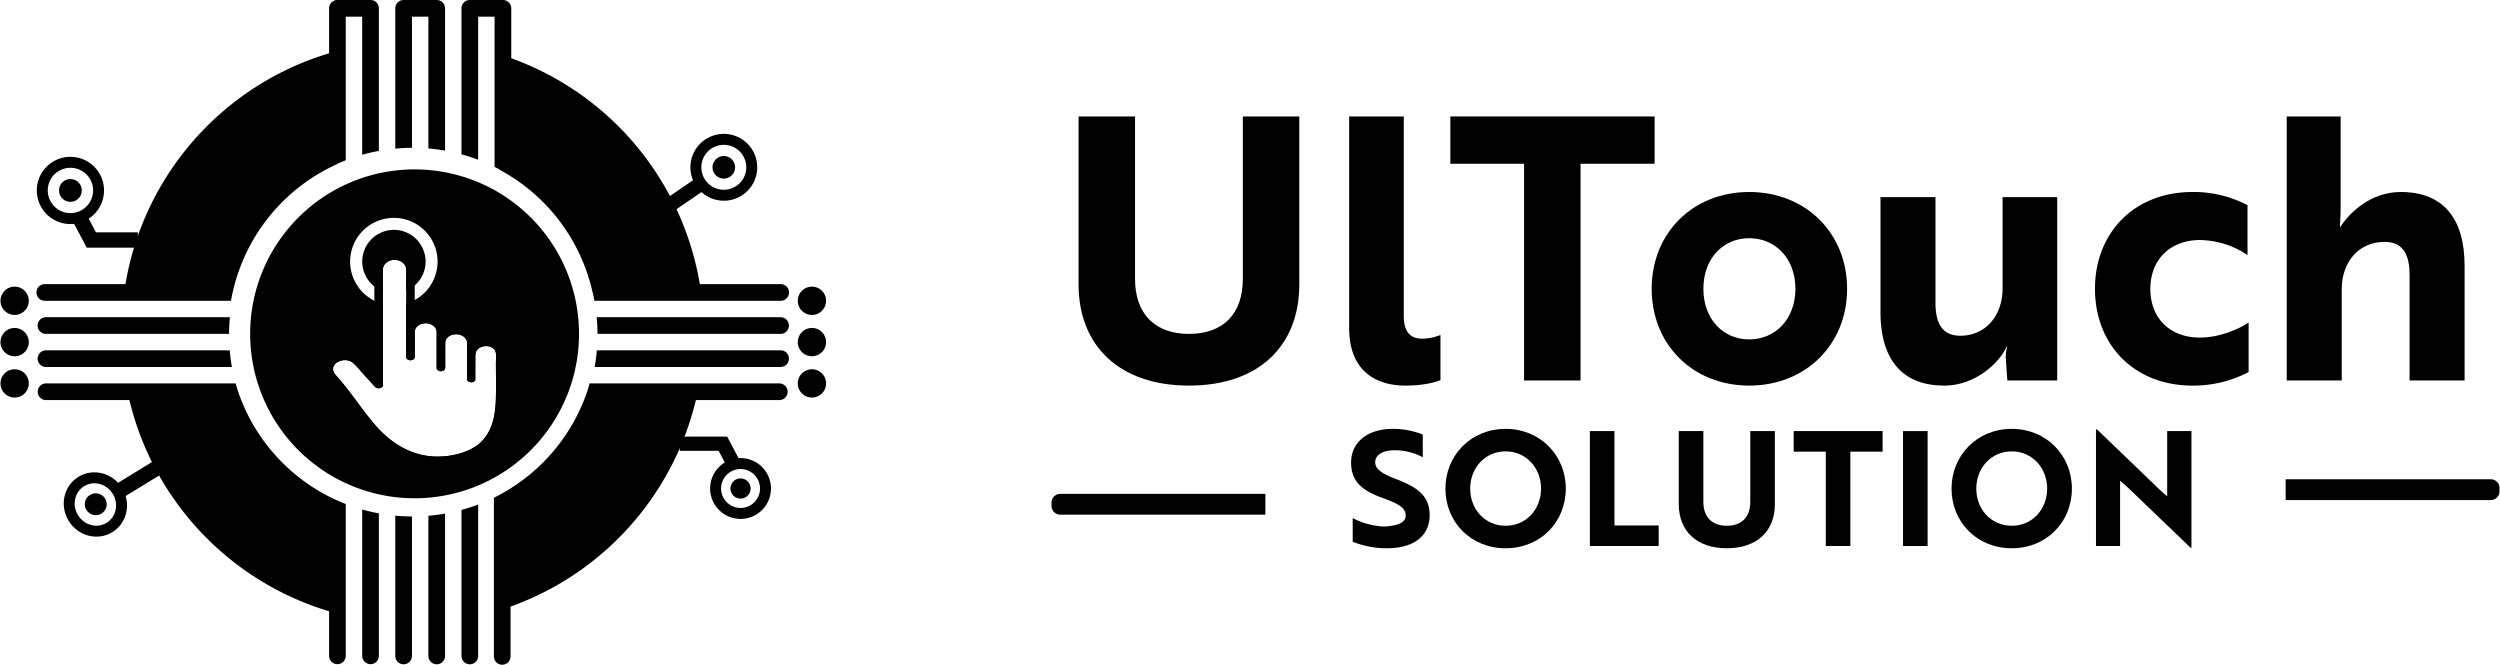
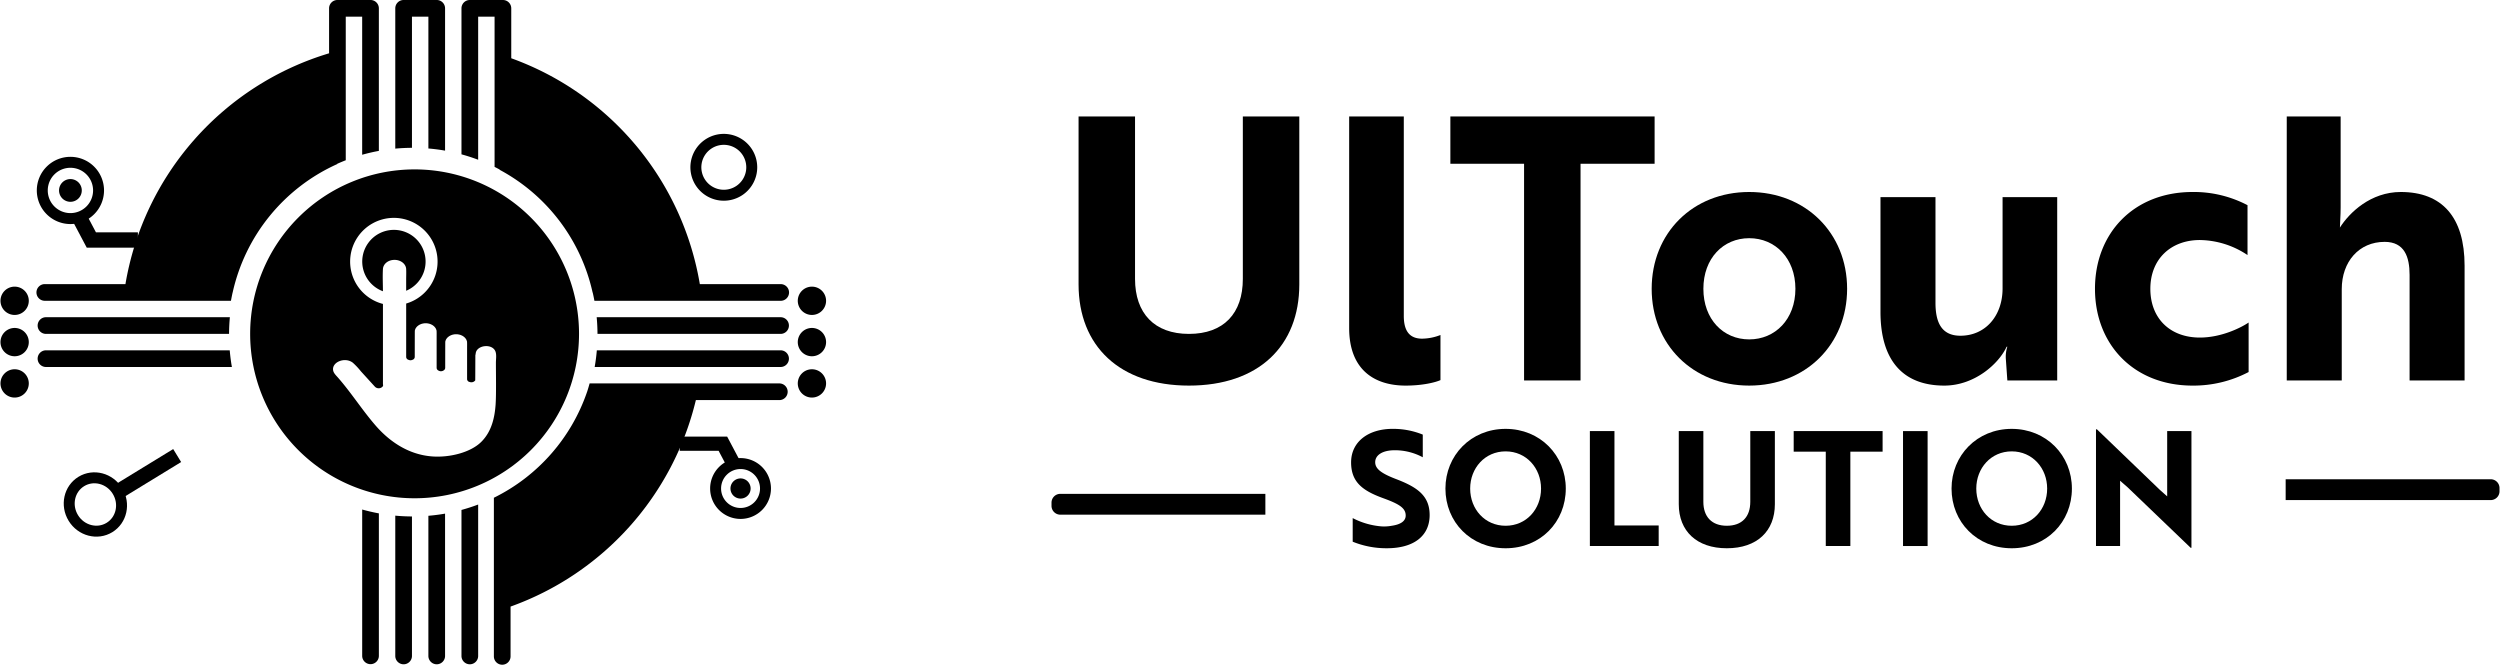
<svg xmlns="http://www.w3.org/2000/svg" height="364" viewBox="0 0 1369.2 364.196" width="1369">
  <g data-name="Groupe 9">
    <path d="M3278.8,4423.222c0,33.751-22.3,55.448-60.469,55.448-37.97,0-60.471-21.7-60.471-55.448v-92.011h30.938v89c0,18.884,10.647,30.135,29.533,30.135,19.084,0,29.531-11.251,29.531-30.135v-89H3278.8Z" data-name="Tracé 396" transform="translate(-2567.187 -4267.404)" />
    <path d="M3306.119,4331.211h29.933V4440.5c0,9.242,4.02,12.456,10.045,12.456a28.278,28.278,0,0,0,10.046-2.009v24.711c-2.612,1.2-9.643,3.013-19.086,3.013-17.076,0-30.938-8.639-30.938-31.54Z" data-name="Tracé 397" transform="translate(-2567.187 -4267.404)" />
    <path d="M3432.887,4357.127v118.73h-30.939v-118.73h-40.38v-25.916h111.9v25.916Z" data-name="Tracé 398" transform="translate(-2567.187 -4267.404)" />
    <path d="M3578.942,4425.633c0,30.537-22.7,53.037-53.64,53.037s-53.44-22.5-53.44-53.037,22.5-53.036,53.44-53.036,53.64,22.5,53.64,53.036m-28.327,0c0-16.674-11.049-27.724-25.313-27.724s-25.112,11.05-25.112,27.724,10.849,27.724,25.112,27.724,25.313-11.049,25.313-27.724" data-name="Tracé 399" transform="translate(-2567.187 -4267.404)" />
    <path d="M3666.734,4475.858l-.8-11.452a17.493,17.493,0,0,1,.8-7.03h-.4c-4.219,9.24-17.478,21.294-34.153,21.294-22.7,0-34.956-13.862-34.956-40.38v-62.881h30.134v57.858c0,10.045,2.814,18.081,13.662,18.081,13.661,0,23.1-10.848,23.1-25.916v-50.023h29.933v100.449Z" data-name="Tracé 400" transform="translate(-2567.187 -4267.404)" />
    <path d="M3772.205,4452.353c12.054,0,22.9-5.626,26.719-8.238v27.122a64.934,64.934,0,0,1-30.738,7.433c-32.143,0-53.439-22.5-53.439-53.037s21.3-53.036,53.439-53.036a63.228,63.228,0,0,1,30.135,7.231v27.323a47.909,47.909,0,0,0-26.116-8.237c-15.871,0-27.122,10.447-27.122,26.719s10.85,26.72,27.122,26.72" data-name="Tracé 401" transform="translate(-2567.187 -4267.404)" />
    <path d="M3849.348,4331.211v49.823c0,4.621-.4,9.04-.4,11.049,5.223-8.237,16.875-19.487,33.35-19.487,22.7,0,34.954,13.862,34.954,40.38v62.882h-30.134V4418c0-9.845-2.812-18.081-13.661-18.081-14.062,0-23.505,10.848-23.505,25.916v50.024h-30.135V4331.211Z" data-name="Tracé 402" transform="translate(-2567.187 -4267.404)" />
    <path d="M3308.053,4564.207v-12.944a41.285,41.285,0,0,0,15.83,4.549,22.988,22.988,0,0,0,5.6-.35c4.81-.7,7.608-2.537,7.608-5.6,0-4.2-3.761-6.385-12.419-9.534-11.02-4.023-17.492-8.657-17.492-19.59,0-11.194,9.271-18.367,22.827-18.367a43.28,43.28,0,0,1,16.442,3.149v12.419a32.26,32.26,0,0,0-15.392-3.848c-6.472,0-10.671,2.538-10.671,6.56,0,3.672,3.412,6.209,11.982,9.445,11.02,4.285,17.842,8.921,17.842,19.5,0,11.369-8.572,18.191-23.439,18.191a49.111,49.111,0,0,1-18.716-3.586" data-name="Tracé 403" transform="translate(-2567.187 -4267.404)" />
    <path d="M3391.833,4502.375c18.978,0,32.97,14.518,32.97,32.71,0,18.365-13.905,32.708-32.97,32.708s-32.972-14.343-32.972-32.708c0-18.1,13.906-32.71,32.972-32.71m0,53.087c11.369,0,19.415-9.1,19.415-20.377,0-11.195-8.046-20.379-19.415-20.379s-19.416,9.184-19.416,20.379c0,11.281,8.046,20.377,19.416,20.377" data-name="Tracé 404" transform="translate(-2567.187 -4267.404)" />
    <path d="M3438,4566.569V4503.6h13.468v51.687H3475.7v11.282Z" data-name="Tracé 405" transform="translate(-2567.187 -4267.404)" />
    <path d="M3539.359,4543.655c0,14.692-9.707,24.138-26.325,24.138-16.528,0-26.325-9.446-26.325-24.138V4503.6h13.468v38.743c0,8.221,4.636,13.119,12.857,13.119,8.31,0,12.857-4.9,12.857-13.119V4503.6h13.468Z" data-name="Tracé 406" transform="translate(-2567.187 -4267.404)" />
    <path d="M3580.719,4514.881v51.687h-13.468v-51.687h-17.579V4503.6h48.713v11.282Z" data-name="Tracé 407" transform="translate(-2567.187 -4267.404)" />
    <path d="M0 0H13.468V62.969H0z" data-name="Rectangle 37" transform="translate(1042.388 236.196)" />
    <path d="M3669.13,4502.375c18.978,0,32.97,14.518,32.97,32.71,0,18.365-13.905,32.708-32.97,32.708s-32.972-14.343-32.972-32.708c0-18.1,13.906-32.71,32.972-32.71m0,53.087c11.369,0,19.415-9.1,19.415-20.377,0-11.195-8.046-20.379-19.415-20.379s-19.416,9.184-19.416,20.379c0,11.281,8.046,20.377,19.416,20.377" data-name="Tracé 408" transform="translate(-2567.187 -4267.404)" />
    <path d="M3767.161,4567.53l-34.545-33.146-4.111-3.586v35.771H3715.3v-63.931h.525l34.457,33.146,4.023,3.586V4503.6H3767.6v63.931Z" data-name="Tracé 409" transform="translate(-2567.187 -4267.404)" />
    <path d="M3260.208,4549.39h-112.34a4.829,4.829,0,0,1-4.829-4.828v-1.755a4.829,4.829,0,0,1,4.829-4.829h112.34Z" data-name="Tracé 410" transform="translate(-2567.187 -4267.404)" />
    <path d="M3931.559,4541.394h-112.34v-11.412h112.34a4.828,4.828,0,0,1,4.828,4.829v1.755a4.828,4.828,0,0,1-4.828,4.828" data-name="Tracé 411" transform="translate(-2567.187 -4267.404)" />
    <path d="M2774.5,4548.684v78.107a4.571,4.571,0,0,1-9.141,0v-80.23q4.489,1.267,9.141,2.123" data-name="Tracé 412" transform="translate(-2567.187 -4267.404)" />
    <path d="M2792.63,4550.367v76.424a4.57,4.57,0,0,1-9.141,0v-76.866q4.516.42,9.141.442" data-name="Tracé 413" transform="translate(-2567.187 -4267.404)" />
    <path d="M2810.765,4548.82v77.97a4.57,4.57,0,1,1-9.141,0V4550q4.632-.39,9.141-1.183" data-name="Tracé 414" transform="translate(-2567.187 -4267.404)" />
    <path d="M2828.9,4543.835v82.956a4.57,4.57,0,0,1-9.141,0V4546.8q4.663-1.271,9.141-2.966" data-name="Tracé 415" transform="translate(-2567.187 -4267.404)" />
    <path d="M2692.423,4450.345h-100.38a4.571,4.571,0,0,1,0-9.141h100.822q-.42,4.516-.442,9.141" data-name="Tracé 416" transform="translate(-2567.187 -4267.404)" />
    <path d="M2693.97,4468.48H2592.043a4.571,4.571,0,0,1,0-9.141h100.744q.39,4.632,1.183,9.141" data-name="Tracé 417" transform="translate(-2567.187 -4267.404)" />
    <path d="M2574.939,4439.961h0a7.752,7.752,0,1,1,7.752-7.752,7.752,7.752,0,0,1-7.752,7.752" data-name="Tracé 418" transform="translate(-2567.187 -4267.404)" />
    <path d="M2574.939,4462.593h0a7.752,7.752,0,1,1,7.752-7.752,7.752,7.752,0,0,1-7.752,7.752" data-name="Tracé 419" transform="translate(-2567.187 -4267.404)" />
    <path d="M2574.939,4485.226h0a7.752,7.752,0,1,1,7.752-7.752,7.752,7.752,0,0,1-7.752,7.752" data-name="Tracé 420" transform="translate(-2567.187 -4267.404)" />
    <path d="M2894.281,4450.345H2994.66a4.571,4.571,0,0,0,0-9.141H2893.838q.42,4.516.443,9.141" data-name="Tracé 421" transform="translate(-2567.187 -4267.404)" />
    <path d="M2892.734,4468.48h101.927a4.571,4.571,0,0,0,0-9.141H2893.917q-.39,4.632-1.183,9.141" data-name="Tracé 422" transform="translate(-2567.187 -4267.404)" />
    <path d="M3011.771,4439.961h0a7.752,7.752,0,1,1,7.751-7.752,7.753,7.753,0,0,1-7.751,7.752" data-name="Tracé 423" transform="translate(-2567.187 -4267.404)" />
    <path d="M3011.771,4462.593h0a7.752,7.752,0,1,1,7.751-7.752,7.753,7.753,0,0,1-7.751,7.752" data-name="Tracé 424" transform="translate(-2567.187 -4267.404)" />
    <path d="M3011.771,4485.226h0a7.752,7.752,0,1,1,7.751-7.752,7.753,7.753,0,0,1-7.751,7.752" data-name="Tracé 425" transform="translate(-2567.187 -4267.404)" />
    <path d="M2611.468,4531.205c6.676-4.083,15.542-1.748,19.8,5.215s2.3,15.92-4.377,20-15.542,1.748-19.8-5.216S2604.791,4535.289,2611.468,4531.205Z" data-name="Tracé 426" fill="none" stroke="#000" stroke-width="6" transform="translate(-2567.187 -4267.404)" />
-     <path d="M2616.064,4538.72a5.976,5.976,0,1,1-1.768,8.081,5.851,5.851,0,0,1,1.768-8.081" data-name="Tracé 427" transform="translate(-2567.187 -4267.404)" />
    <path d="M0 0H37.919V8.337H0z" data-name="Rectangle 38" transform="rotate(-31.45 503.198 22.323)" />
    <path d="M2606.267,4387.643l8.17,15.442.038-.02v.02h27.993V4394.7h-22.979l-5.808-10.977Z" data-name="Tracé 428" transform="translate(-2567.187 -4267.404)" />
    <path d="M2605.5,4356.331a15.414,15.414,0,1,1-15.414,15.413A15.414,15.414,0,0,1,2605.5,4356.331Z" data-name="Tracé 429" fill="none" stroke="#000" stroke-width="6" transform="translate(-2567.187 -4267.404)" />
    <path d="M2605.5,4365.518a6.227,6.227,0,1,1-6.227,6.227,6.227,6.227,0,0,1,6.227-6.227" data-name="Tracé 430" transform="translate(-2567.187 -4267.404)" />
    <path d="M2972.9,4520.938l-7.575-14.317-.034.018v-.018h-25.954v7.776h21.305l5.384,10.178Z" data-name="Tracé 431" transform="translate(-2567.187 -4267.404)" />
    <path d="M2972.662,4548.718a13.665,13.665,0,1,1,13.665-13.665A13.665,13.665,0,0,1,2972.662,4548.718Z" data-name="Tracé 432" fill="none" stroke="#000" stroke-width="6" transform="translate(-2567.187 -4267.404)" />
    <path d="M2972.662,4540.573a5.521,5.521,0,1,1,5.52-5.52,5.52,5.52,0,0,1-5.52,5.52" data-name="Tracé 433" transform="translate(-2567.187 -4267.404)" />
    <path d="M2954.847,4346.432a15.307,15.307,0,1,0,21.277,3.987A15.308,15.308,0,0,0,2954.847,4346.432Z" data-name="Tracé 434" fill="none" stroke="#000" stroke-width="6" transform="translate(-2567.187 -4267.404)" />
-     <path d="M2960,4353.961a6.184,6.184,0,1,0,8.595,1.611,6.184,6.184,0,0,0-8.595-1.611" data-name="Tracé 435" transform="translate(-2567.187 -4267.404)" />
-     <path d="M0 0H36.315V7.985H0z" data-name="Rectangle 39" transform="rotate(-34.387 365.474 -511.347)" />
    <path d="M2794.07,4360.217a90.093,90.093,0,1,0,90.094,90.093,90.093,90.093,0,0,0-90.094-90.093m44.416,128.473c-.477,7.155-2.064,15.108-7.959,20.889-5.952,5.838-17.323,8.547-26.551,7.921-13.561-.919-24.037-8.607-31.293-16.974-7.325-8.445-13.11-17.66-20.463-26.091-1.049-1.2-2.429-2.48-2.745-3.94-1.014-4.686,6.479-7.743,10.8-4.321a39.562,39.562,0,0,1,4.4,4.7l6.456,7.089,1.2,1.315a2.909,2.909,0,0,0,4.011.124,1.223,1.223,0,0,0,.39-1.437v-44.041a23.953,23.953,0,1,1,12.727-.213v29.249a1.673,1.673,0,0,0,1.231,1.567,2.528,2.528,0,0,0,2.25,0,1.67,1.67,0,0,0,1.216-1.563c0-.21.018-14.167.045-14.376.014-.063.037-.178.048-.219.031-.115.065-.229.1-.342a5.962,5.962,0,0,1,.275-.661l0-.009c.009-.013,0,0,.022-.03.083-.127.163-.256.252-.381a7.079,7.079,0,0,1,.533-.646l0,0a.272.272,0,0,0,.036-.027c.1-.084.191-.171.291-.253.2-.166.413-.318.631-.469.041-.029.159-.1.221-.132.118-.063.237-.127.359-.186.25-.121.508-.223.768-.329a.308.308,0,0,0,.045-.021h0c.138-.042.277-.081.418-.116.321-.082.645-.139.973-.2l.162-.022c.153-.012.306-.022.459-.027.31-.01.619-.006.927.01.071,0,.27.026.315.03.1.014.2.028.3.045.29.051.577.114.858.189.1.027.2.057.3.087.031.017.292.115.353.14.259.107.5.235.75.352.027.012.1.054.15.079.08.051.161.1.237.155a7.614,7.614,0,0,1,.623.476c.069.058.134.117.2.177-.045-.035.228.235.244.254a6.5,6.5,0,0,1,.45.588c.067.1.131.2.193.3.008.019.01.022.02.046a6.6,6.6,0,0,1,.264.665c.037.114.063.23.1.344.016.052.028.082.038.109s0,.058,0,.11c.063,1.011.029,2.026.029,3.038v17.271a1.722,1.722,0,0,0,.99,1.44,2.7,2.7,0,0,0,1.359.388,2.667,2.667,0,0,0,1.432-.426,1.719,1.719,0,0,0,.916-1.4c0-.21.019-14.167.045-14.376.014-.063.037-.178.048-.22.031-.115.065-.228.1-.341a6.006,6.006,0,0,1,.275-.662l0-.009a.2.2,0,0,0,.022-.029c.083-.128.163-.256.253-.381a6.583,6.583,0,0,1,.533-.646l0,0a.289.289,0,0,0,.035-.026c.1-.084.191-.171.291-.253.2-.166.413-.318.631-.47.041-.028.159-.1.221-.131.119-.064.237-.127.359-.186.25-.121.508-.223.769-.329.038-.016.029-.014.045-.021q.207-.063.418-.117c.321-.082.645-.139.973-.2.03-.006.1-.015.163-.022.153-.012.306-.022.459-.027q.464-.015.927.01c.07,0,.269.026.314.03.1.014.2.028.3.045q.435.076.859.189c.1.027.2.057.3.087.032.017.293.114.353.139.259.108.5.236.75.352.027.013.1.054.15.08.08.051.161.1.238.155.217.15.426.309.623.475.068.058.133.118.2.178-.046-.035.227.235.244.254a6.415,6.415,0,0,1,.449.588c.068.1.131.2.193.3.008.019.01.021.02.046a6.7,6.7,0,0,1,.265.665c.036.114.062.229.1.343.017.052.028.083.038.11s0,.058,0,.109c.063,1.015.028,2.035.028,3.051v17.287a1.639,1.639,0,0,0,1.38,1.647,2.8,2.8,0,0,0,.969.182,2.6,2.6,0,0,0,1.789-.7,1.712,1.712,0,0,0,.323-.37c.034-.055.053-13.858.079-13.916a1.572,1.572,0,0,0,.158-.591c.257-4.947,9.475-5.959,10.948-.995.545,1.835.147,4.027.147,5.886,0,5.405.213,17.119-.147,22.519" data-name="Tracé 436" transform="translate(-2567.187 -4267.404)" />
    <path d="M2776.725,4414.8c.136-2.5,2.392-4.724,5.716-4.984,3.82-.3,6.868,2.1,7.011,4.975.1,1.98,0,3.978,0,5.959v5.96a17.355,17.355,0,1,0-12.728.273c-.009-4.284-.234-7.874,0-12.183" data-name="Tracé 437" transform="translate(-2567.187 -4267.404)" />
-     <path d="M2843.33,4465.193c0-2.56.387-5.328-1.205-7.672-2.816-4.144-9.741-5.422-14.639-2.925a7.973,7.973,0,0,0-.186-1.1,9.01,9.01,0,0,0-5.78-5.778,13.543,13.543,0,0,0-9.941.235c-.287.127-.55.276-.817.422a7.625,7.625,0,0,0-.156-.9,9.014,9.014,0,0,0-5.78-5.779,13.541,13.541,0,0,0-9.942.236c-.258.114-.493.25-.735.379v-20.455c0-2.351.1-4.716,0-7.066-.244-6-8-10.393-15.342-7.96-8.214,2.72-6.78,9.973-6.78,15.6v50.224c-2.275-2.507-4.544-5.018-6.842-7.513a13.212,13.212,0,0,0-13.567-3.5c-5.96,1.855-8.577,7.416-5.748,11.873a33.489,33.489,0,0,0,3.145,3.738l6.471,7.419c4.521,5.185,7.447,11.168,11.969,16.353,8.025,9.2,18.271,17.787,33.082,19.78,10.522,1.417,24.1-1.113,31.74-7.258,7.5-6.034,9.935-14.782,10.743-22.885.635-6.365.31-19.1.31-25.473m-20.947-11.787c-.04-.074-.095-.213,0,0m-16.694-6.019c-.041-.074-.1-.212,0,0m32.8,41.3c-.477,7.155-2.064,15.108-7.958,20.889-5.953,5.838-17.324,8.547-26.552,7.921-13.561-.919-24.037-8.607-31.293-16.974-7.325-8.445-13.11-17.66-20.463-26.091-1.049-1.2-2.429-2.48-2.745-3.94-1.014-4.686,6.479-7.743,10.8-4.321a39.562,39.562,0,0,1,4.4,4.7l6.456,7.089,1.2,1.315a2.908,2.908,0,0,0,4.01.124,1.223,1.223,0,0,0,.39-1.437v-50.75c0-4.391-.239-8.03,0-12.419.136-2.5,2.391-4.724,5.716-4.983,3.819-.3,6.868,2.1,7.011,4.975.1,1.979,0,3.977,0,5.958v42.214a1.673,1.673,0,0,0,1.231,1.567,2.528,2.528,0,0,0,2.25,0,1.67,1.67,0,0,0,1.216-1.563c0-.21.018-14.167.045-14.376.014-.063.037-.178.048-.219.031-.115.065-.229.1-.342a5.962,5.962,0,0,1,.275-.661l0-.009c.008-.013,0,0,.021-.03.084-.127.164-.256.254-.381a6.91,6.91,0,0,1,.532-.646l0,0a.272.272,0,0,0,.036-.027c.1-.084.191-.171.291-.253.2-.166.413-.318.631-.469.041-.029.159-.1.221-.132.118-.063.237-.127.359-.186.25-.121.508-.223.768-.329.038-.016.03-.014.045-.021h0c.138-.042.277-.081.418-.116.321-.082.645-.139.973-.2l.162-.022c.153-.012.306-.022.459-.027.31-.01.619-.006.927.01.071,0,.27.026.315.03.1.014.2.028.3.045.29.051.577.114.858.189.1.027.2.057.3.087.031.017.292.115.353.14.259.107.5.235.75.352.027.012.1.053.15.079.08.051.161.1.237.155a7.829,7.829,0,0,1,.623.476c.1.083.194.169.288.256-.286-.264.135.151.155.175a6.5,6.5,0,0,1,.45.588q.1.149.192.3l.021.046a6.845,6.845,0,0,1,.264.665c.037.114.063.23.1.344.016.052.028.082.038.109s0,.058,0,.11c.063,1.011.029,2.026.029,3.038v17.271a1.722,1.722,0,0,0,.99,1.44,2.7,2.7,0,0,0,1.359.388,2.667,2.667,0,0,0,1.432-.426,1.719,1.719,0,0,0,.916-1.4c0-.21.019-14.167.045-14.376.014-.063.037-.178.048-.22.031-.115.066-.228.1-.341a6.006,6.006,0,0,1,.275-.662l0-.009a.2.2,0,0,0,.022-.029c.083-.128.163-.256.253-.381a6.715,6.715,0,0,1,.532-.646l0,0c.013-.011.008,0,.035-.027.1-.084.191-.171.291-.253.2-.166.413-.318.631-.47.041-.028.16-.1.221-.131.119-.064.237-.127.359-.186.25-.121.508-.223.769-.329.038-.016.029-.014.045-.021q.207-.063.418-.117c.321-.082.645-.139.973-.2.03-.006.1-.015.163-.022.152-.012.306-.022.459-.027q.464-.015.927.01c.07,0,.269.026.314.03.1.014.2.028.3.045q.435.076.859.189c.1.027.2.057.3.087.032.017.293.114.353.139.259.108.5.236.751.352l.149.08c.08.051.161.1.238.155.217.15.426.309.623.475.1.084.193.17.287.256-.286-.263.135.152.156.176a6.415,6.415,0,0,1,.449.588c.068.1.131.2.193.3.008.019.01.021.02.046a6.46,6.46,0,0,1,.264.665c.037.114.063.229.1.343.017.052.028.083.038.11s0,.058,0,.109c.063,1.015.028,2.035.028,3.051v17.287a1.639,1.639,0,0,0,1.38,1.647,2.8,2.8,0,0,0,.969.182,2.6,2.6,0,0,0,1.789-.7,1.712,1.712,0,0,0,.323-.37c.034-.055.053-13.858.079-13.916a1.572,1.572,0,0,0,.158-.591c.257-4.947,9.475-5.959,10.948-.995.545,1.835.147,4.027.147,5.886,0,5.405.213,17.119-.147,22.519" data-name="Tracé 438" transform="translate(-2567.187 -4267.404)" />
    <path d="M2788.06,4267.4a4.57,4.57,0,0,0-4.571,4.57v76.866q4.516-.418,9.141-.442v-71.87h9v72.234q4.63.39,9.14,1.183v-77.971a4.57,4.57,0,0,0-4.571-4.57Z" data-name="Tracé 439" transform="translate(-2567.187 -4267.404)" />
    <path d="M2769.924,4267.4h-18.135a4.571,4.571,0,0,0-4.571,4.57v24.637a159.73,159.73,0,0,0-111.569,126.457h-44.257a4.571,4.571,0,0,0,0,9.141h102.063c.283-1.536.585-3.059.92-4.57h.022a101.165,101.165,0,0,1,57.26-70.323v-.146q2.321-1.036,4.7-1.959v-78.683h8.994V4352.2q4.489-1.268,9.142-2.123v-78.107a4.571,4.571,0,0,0-4.571-4.57" data-name="Tracé 440" transform="translate(-2567.187 -4267.404)" />
    <path d="M2994.66,4423.068h-44.308a159.753,159.753,0,0,0-103.317-123.748v-27.345a4.57,4.57,0,0,0-4.571-4.57h-18.135a4.57,4.57,0,0,0-4.57,4.57v79.99q4.663,1.272,9.141,2.966v-78.4h8.994v82.312c.941.464,1.865.955,2.788,1.447v.153a101.146,101.146,0,0,1,50.917,67.2h.049q.525,2.266.949,4.571H2994.66a4.571,4.571,0,1,0,0-9.142" data-name="Tracé 441" transform="translate(-2567.187 -4267.404)" />
-     <path d="M2747.732,4539.737a101.283,101.283,0,0,1-50.328-57.693h-.009q-.734-2.262-1.364-4.57H2592.086a4.571,4.571,0,0,0,0,9.141h45.732a159.818,159.818,0,0,0,109.4,115.711v24.465a4.571,4.571,0,0,0,9.141,0v-83.237q-4.419-1.71-8.628-3.817" data-name="Tracé 442" transform="translate(-2567.187 -4267.404)" />
    <path d="M2993.91,4477.474H2889.964q-.63,2.309-1.363,4.571h-.007a101.282,101.282,0,0,1-51.082,58.075v86.91a4.571,4.571,0,0,0,9.142,0v-27.284a159.848,159.848,0,0,0,101.527-113.131h45.729a4.569,4.569,0,0,0,4.569-4.57h0a4.569,4.569,0,0,0-4.569-4.57" data-name="Tracé 443" transform="translate(-2567.187 -4267.404)" />
  </g>
</svg>